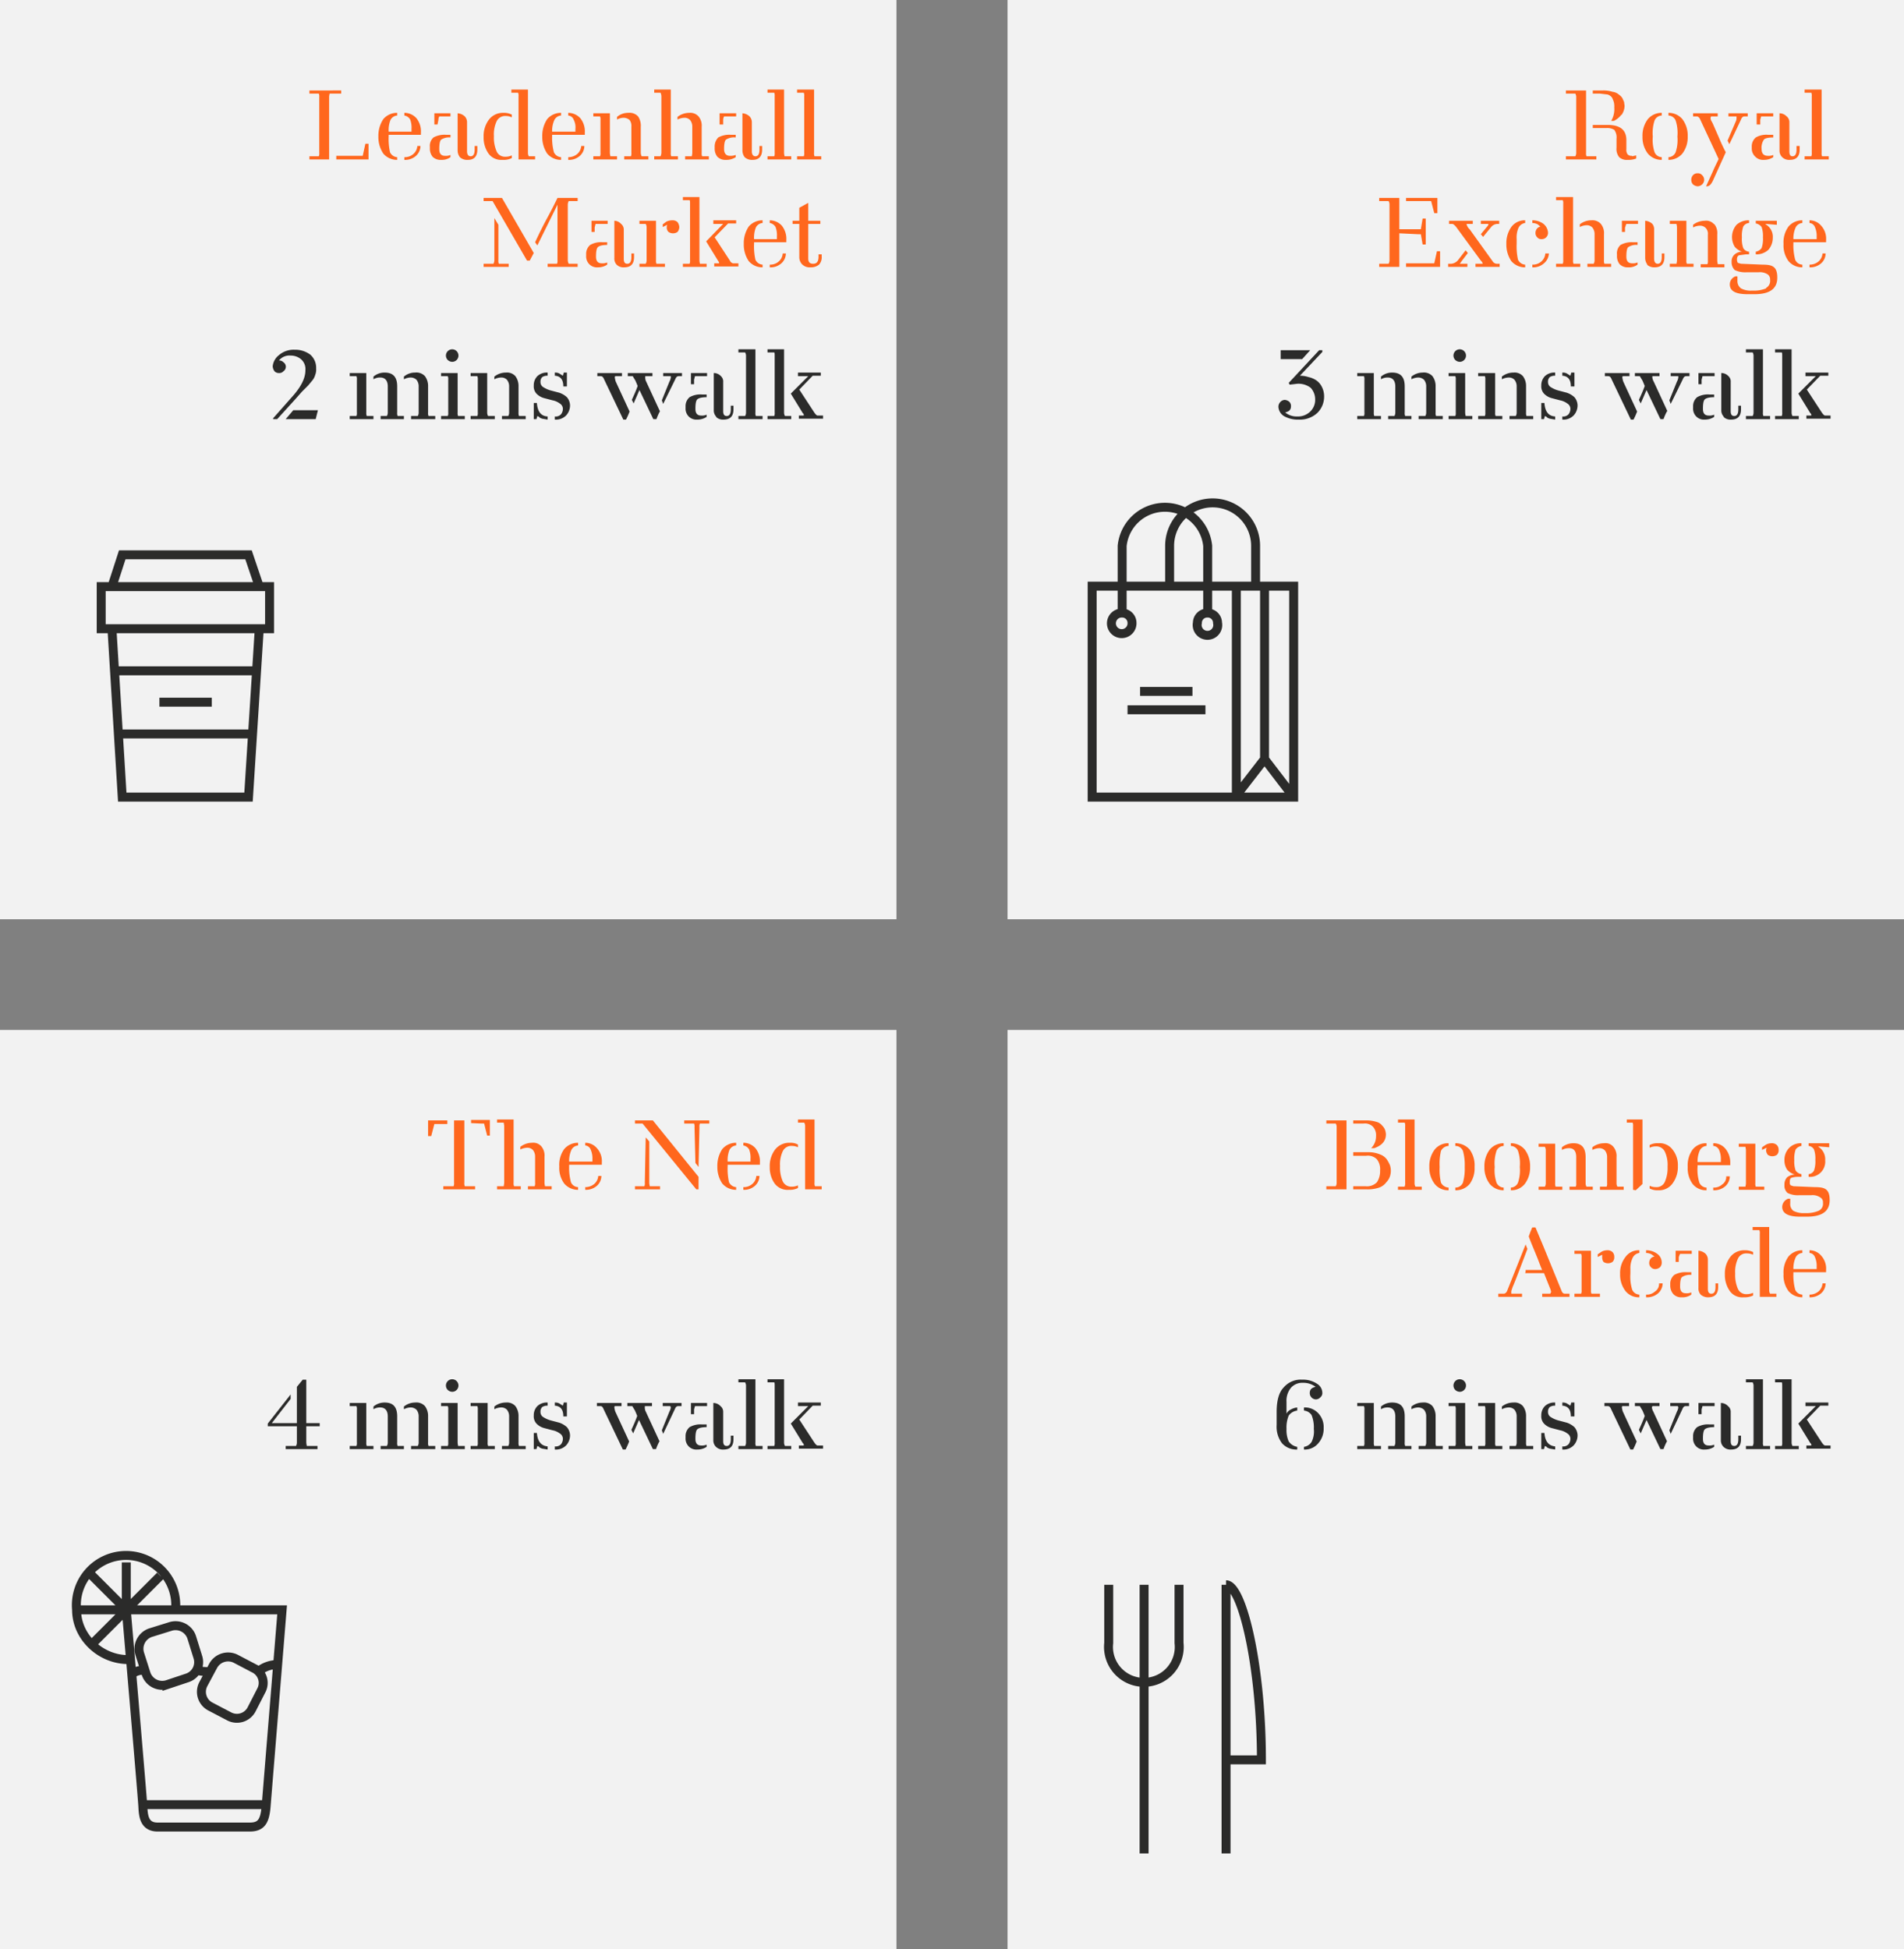
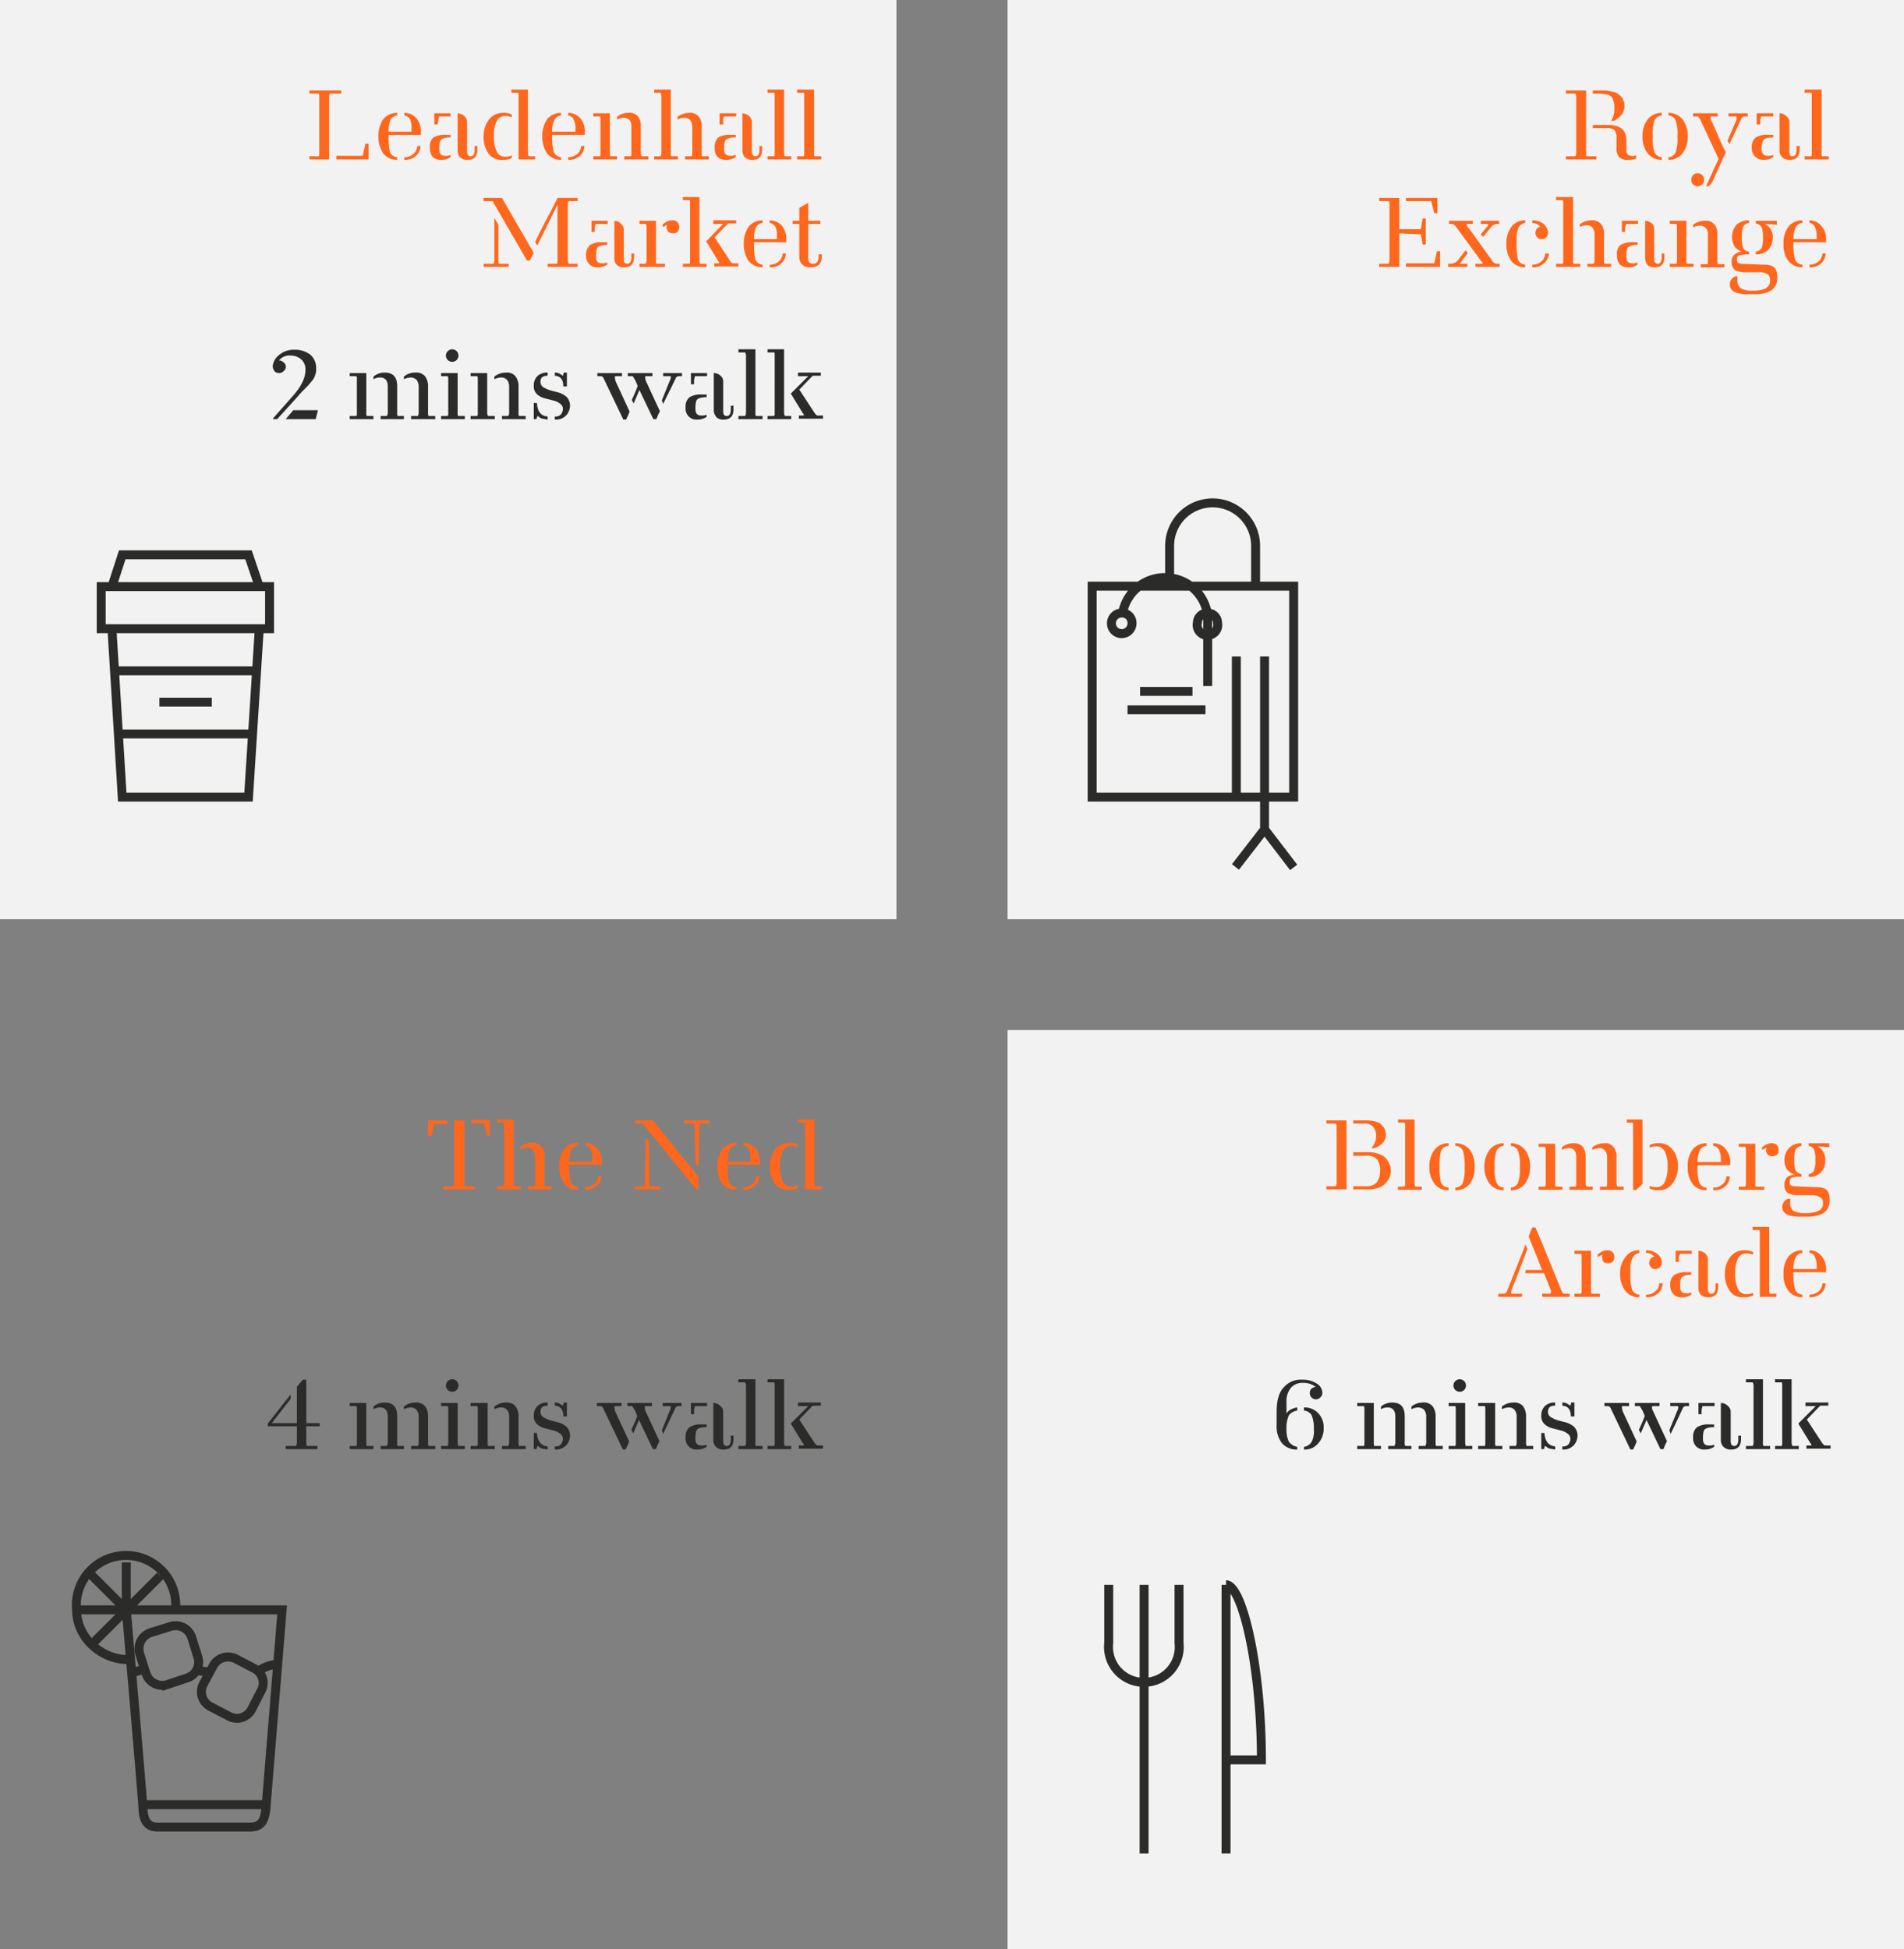
<svg xmlns="http://www.w3.org/2000/svg" viewBox="0 0 425.2 435.3">
  <rect x="0" y="0" width="425.2" height="435.3" fill="#808080" stroke="none" />
  <g id="Layer_2" data-name="Layer 2">
    <g id="Layer_1-2" data-name="Layer 1">
      <rect x="225" width="200.2" height="205.28" style="fill: #f2f2f2" />
-       <path d="M397.9,92.9h-1.5v.7h5.3v-.7h-1.4a1.5,1.5,0,0,1-.2-.8V78h-3.7v.7h1.5c.1.1.1.4.1.8V92.1a1.7,1.7,0,0,1-.1.8m5.3-8.9h2.3l-3.9,3.9,2.7,4.4c.2.1.2.3.2.5h-1.1v.7h5.4v-.7h-1.2c-.2,0-.4-.2-.7-.6l-3.4-5.2,3-3.1h1.8v-.7h-5.1Zm-11.8,8.9h-1.5v.7h5.4v-.7h-1.5a1.7,1.7,0,0,1-.1-.8V78h-3.8v.7h1.5a1.5,1.5,0,0,1,.2.8V92.1a1.5,1.5,0,0,1-.2.8M380.3,84h2.6v-.7h-3.6v2.5h.7v-1l.2-.8m1.6,4.1a4.8,4.8,0,0,0-2.8.6,2.6,2.6,0,0,0-.9,2.1v.3a2.5,2.5,0,0,0,.7,1.9,2.4,2.4,0,0,0,1.9.7,3.7,3.7,0,0,0,2.1-.6v-.5a2.5,2.5,0,0,1-1.2.2c-.9,0-1.3-.5-1.3-1.5s.1-1.8.4-2.1,1-.5,2.1-.5v-.6Zm3.1,5a2.2,2.2,0,0,0,1.7.6c1.5,0,2.2-.8,2.2-2.3v-.8h-.6v.8q0,1.5-.9,1.5c-.6,0-.8-.4-.8-1.1V85.3A1.6,1.6,0,0,0,386,84a2.2,2.2,0,0,0-1.6-.7v8.3a2,2,0,0,0,.6,1.5m-9.2-8.4c.2-.5.4-.7.8-.7h.7v-.7h-4.2V84h1.7v.3a2.3,2.3,0,0,1-.3.9l-1.7,4.2.3.8Zm-10.2,7.2-3.1-6.7a5.1,5.1,0,0,1-.2-.9.4.4,0,0,1,.1-.3h1.5v-.7h-5.5V84h.7c.4,0,.6.2.8.7l4.3,9h.6a17.8,17.8,0,0,0,.8-1.8m6.8,0-3.1-6.7a2.3,2.3,0,0,1-.3-.9V84h1.6v-.7h-5.5V84h1.1l.3.5.3.5.3.7.2.5c-.5,1.4-1,2.4-1.3,3.1l.4.8,1.3-3,3.1,6.5h.7a11.2,11.2,0,0,1,.8-1.8M344.2,90v3.6h.6l.2-.7.4.2c.1.2.4.3.7.4l1.2.2V93q-2.2-.1-2.4-3Zm7.4-3.7V83.2h-.7l-.2.7-.8-.5a2,2,0,0,0-1-.2v.7c1.3.1,1.9.9,1.9,2.4Zm-6.8,1.6a3.7,3.7,0,0,0,1.7,1l1.9.5a3.9,3.9,0,0,1,1.6.7,1.4,1.4,0,0,1,.7,1.3,2.1,2.1,0,0,1-.4,1.1,1.6,1.6,0,0,1-1.4.5v.7a3.2,3.2,0,0,0,2.5-.9,3.3,3.3,0,0,0,.9-2.3,2.9,2.9,0,0,0-.7-1.8,4.8,4.8,0,0,0-1.7-1l-1.9-.5a5.9,5.9,0,0,1-1.6-.7,1.3,1.3,0,0,1-.7-1.2,1.4,1.4,0,0,1,.4-1.1,2.1,2.1,0,0,1,1.2-.3v-.7a3.1,3.1,0,0,0-2.3.8,2.9,2.9,0,0,0-.8,2.1,2.4,2.4,0,0,0,.6,1.8M340.1,84a2.5,2.5,0,0,0-2.1-.8,4.1,4.1,0,0,0-2.6.9v.6a3.4,3.4,0,0,1,1.6-.4,1.7,1.7,0,0,1,1.2.5,2.3,2.3,0,0,1,.5,1.5v5.8a1.5,1.5,0,0,1-.2.8h-1.4v.7h5.3v-.7h-1.5a1.9,1.9,0,0,1-.1-.8V86.3a3.7,3.7,0,0,0-.7-2.3m-8.5,8.9h-1.5v.7h5.4v-.7H334a1.7,1.7,0,0,1-.1-.8V83.3h-3.8V84h1.5a1.7,1.7,0,0,1,.1.8v7.3a1.7,1.7,0,0,1-.1.8m-5.5-12.1a1.4,1.4,0,1,0-1.1-.4,1.5,1.5,0,0,0,1.1.4M325,92.9h-1.5v.7h5.3v-.7h-1.5c0-.2-.1-.4-.1-.8V83.3h-3.7V84H325a1.7,1.7,0,0,1,.1.8v7.3a1.7,1.7,0,0,1-.1.8M319.9,84a2.6,2.6,0,0,0-2.2-.8,4,4,0,0,0-2.5.9v.6a3.4,3.4,0,0,1,1.5-.4,1.9,1.9,0,0,1,1.3.5,2.3,2.3,0,0,1,.5,1.5v5.8a1.5,1.5,0,0,1-.2.8h-1.5v.7h5.4v-.7h-1.5a1.7,1.7,0,0,1-.1-.8V86.3a3.7,3.7,0,0,0-.7-2.3m-9-.8a3.8,3.8,0,0,0-2.5.9v.6a2.8,2.8,0,0,1,1.5-.4c1.1,0,1.7.7,1.7,2v5.8a1.5,1.5,0,0,1-.2.8H310v.7h5.2v-.7h-1.4a1.7,1.7,0,0,1-.1-.8V86.3c0-2.1-.9-3.1-2.8-3.1m-6.3,9.7h-1.5v.7h5.3v-.7h-1.5a1.9,1.9,0,0,1-.1-.8V83.3h-3.7V84h1.5a1.7,1.7,0,0,1,.1.8v7.3a1.7,1.7,0,0,1-.1.8M287,92.1c.9-.2,1.3-.6,1.3-1.4a1.3,1.3,0,0,0-.4-1,1.8,1.8,0,0,0-1-.4,1.4,1.4,0,0,0-1,.5,1.5,1.5,0,0,0-.4,1.1,2.6,2.6,0,0,0,1.2,2,6.2,6.2,0,0,0,3.3.8,5.7,5.7,0,0,0,4.2-1.5,5.1,5.1,0,0,0,1.5-3.7,4.6,4.6,0,0,0-.5-2.1,3.8,3.8,0,0,0-1.3-1.5,5.1,5.1,0,0,0-1.7-.7,6.3,6.3,0,0,0-1.9-.3l5-5.3v-.4h-.7l-6.8,7.3.2.4,1.7-.2a4.5,4.5,0,0,1,3,.9,3.8,3.8,0,0,1,1,2.6,3.6,3.6,0,0,1-1.2,2.8,3.9,3.9,0,0,1-2.8,1,4,4,0,0,1-2.7-.9m5.6-13.9H286v2h4.8Z" style="fill: #2b2b2a" />
      <path d="M406.1,58.4a3.1,3.1,0,0,1-2,.7v.6a3.7,3.7,0,0,0,2.6-.9,3,3,0,0,0,1-2.2H407a2.6,2.6,0,0,1-.9,1.8m-5.6-5a6,6,0,0,1,.5-2.6,1.8,1.8,0,0,1,1.5-1v-.6a4,4,0,0,0-3.1,1.4,6,6,0,0,0-1.1,3.9,5.9,5.9,0,0,0,1.1,3.8,4,4,0,0,0,3.1,1.4v-.6a1.8,1.8,0,0,1-1.6-1.1,12.5,12.5,0,0,1-.4-3.6v-.3h7.3v-.5a4.3,4.3,0,0,0-1.1-3.2,3.4,3.4,0,0,0-2.6-1.2v.6a1.4,1.4,0,0,1,1.2.9,4.8,4.8,0,0,1,.4,2.1v.6Zm-6.1,11a7.1,7.1,0,0,1-3,.5h-.2a4.5,4.5,0,0,1-2.4-.5,2,2,0,0,1-.8-1.7v-1h-.4a1.9,1.9,0,0,0-1.3,1.8c0,1.5,1.3,2.2,4,2.2h1.5c3.4,0,5.1-1.2,5.1-3.7s-1.1-2.9-3.3-2.9l-4.8-.2-.7-.2a1.4,1.4,0,0,1-.2-.6v-.2c0-.5.2-.8.5-.9l1.5-.2h.7v-.6a1.6,1.6,0,0,1-1.3-.8A6,6,0,0,1,389,53a6.2,6.2,0,0,1,.3-2.4,1.6,1.6,0,0,1,1.3-.8v-.6a4,4,0,0,0-2.8,1,4.2,4.2,0,0,0-.4,4.9,3.6,3.6,0,0,0,1.6,1.1,2.6,2.6,0,0,0-1.6.6,2,2,0,0,0-.7,1.6v.2a2.4,2.4,0,0,0,.7,1.7,5.4,5.4,0,0,0,2.6.5h2.7a3.2,3.2,0,0,1,2.1.5,1.4,1.4,0,0,1,.5,1.2,1.8,1.8,0,0,1-.9,1.8M394.3,50l2.5.2v-.9h-4.7v.6a2,2,0,0,1,1.3.8,6,6,0,0,1,.3,2.3,6.2,6.2,0,0,1-.3,2.4,2,2,0,0,1-1.3.8v.6a3.9,3.9,0,0,0,2.8-1,4.1,4.1,0,0,0,1-2.7,3.2,3.2,0,0,0-1.6-3m-11.5,0a2.3,2.3,0,0,0-2.1-.8,4.3,4.3,0,0,0-2.6.9v.6a3.4,3.4,0,0,1,1.6-.4,1.7,1.7,0,0,1,1.2.5,1.8,1.8,0,0,1,.5,1.5v5.8a1.7,1.7,0,0,1-.1.8h-1.5v.7h5.3v-.7h-1.5c0-.2-.1-.5-.1-.8V52.3a3.2,3.2,0,0,0-.7-2.3m-8.4,8.9h-1.5v.7h5.3v-.7h-1.5a1.7,1.7,0,0,1-.1-.8V49.3h-3.7V50h1.5c0,.2.1.4.1.8v7.3c0,.4-.1.6-.1.8M363.3,50h2.5v-.7h-3.6v2.5h.7v-1c.1-.1.1-.4.3-.8m1.5,4.1a5.1,5.1,0,0,0-2.8.6,2.5,2.5,0,0,0-.8,2.1v.3a2.9,2.9,0,0,0,.6,1.9,2.5,2.5,0,0,0,1.9.7,3.3,3.3,0,0,0,2.1-.6v-.5a2.5,2.5,0,0,1-1.2.2c-.9,0-1.3-.5-1.3-1.5s.1-1.8.4-2.1a3.2,3.2,0,0,1,2.1-.5v-.6Zm3.1,5a2.4,2.4,0,0,0,1.7.6c1.5,0,2.2-.8,2.2-2.3v-.8h-.6v.8q0,1.5-.9,1.5c-.5,0-.8-.4-.8-1.1V51.3A1.9,1.9,0,0,0,369,50a2.6,2.6,0,0,0-1.6-.7v8.3a2.5,2.5,0,0,0,.5,1.5M357.5,50a2.5,2.5,0,0,0-2.1-.8,4.1,4.1,0,0,0-2.6.9v.6a3.4,3.4,0,0,1,1.6-.4,1.7,1.7,0,0,1,1.2.5,2.3,2.3,0,0,1,.5,1.5v5.8a1.5,1.5,0,0,1-.2.8h-1.4v.7h5.3v-.7h-1.5a1.7,1.7,0,0,1-.1-.8V52.3a3.2,3.2,0,0,0-.7-2.3M349,58.9h-1.5v.7h5.4v-.7h-1.5a1.7,1.7,0,0,1-.1-.8V44h-3.8v.7H349a1.9,1.9,0,0,1,.1.8V58.1a1.9,1.9,0,0,1-.1.8m-4.8-.5a2.9,2.9,0,0,1-2,.7v.6a3.6,3.6,0,0,0,2.6-.9,3.1,3.1,0,0,0,1.1-2.2h-.8a2.6,2.6,0,0,1-.9,1.8m-.9-5.4a1.1,1.1,0,0,0,.9.4,1.4,1.4,0,0,0,1.5-1.5,2.8,2.8,0,0,0-1-1.9,4.1,4.1,0,0,0-2.5-.8v.6a2.7,2.7,0,0,1,1.2.3l.6.5a1.4,1.4,0,0,0-.8.5,1.6,1.6,0,0,0-.3.9,1.3,1.3,0,0,0,.4,1m-4.2-2.1a1.9,1.9,0,0,1,1.5-1.1v-.6a3.7,3.7,0,0,0-3.1,1.5,6.3,6.3,0,0,0-1.1,3.8,6.6,6.6,0,0,0,1.1,3.8,4,4,0,0,0,3.1,1.4v-.6A1.9,1.9,0,0,1,339,58a13.7,13.7,0,0,1-.3-3.6v-1a5.4,5.4,0,0,1,.4-2.5m-13.5,7.2a2.2,2.2,0,0,1-1.5.8h-.7v.7h4.3v-.7H326l.5-.7,1.3-1.7-.5-.6Zm7.4-7.4a1.9,1.9,0,0,1,1.4-.7h.4v-.7h-4.1V50h1.7a.9.9,0,0,1-.3.6l-1.4,1.7.5.6Zm-5.5-.7h1.4v-.7h-5.3V50h.7c.2,0,.5.2.9.7l5.5,7.5c.3.3.4.5.4.7h-1.6v.7h5.4v-.7h-.7a1.2,1.2,0,0,1-.9-.6l-5.1-7.1a2.2,2.2,0,0,1-.7-1.2M314,59.6h7.6V56.1h-.7l-.6,2.7H314Zm4.9-14.7h.7l.7,2.7h.7V44.2h-7v.7Zm-6.4-.7H308v.7h2.1a1.5,1.5,0,0,1,.2.8V58.1a1.5,1.5,0,0,1-.2.8H308v.7h4.5V52.1l4.1.2h.7l.4,2.3h.7V48.8h-.7l-.4,2.4h-4.8Z" style="fill: #ff671d" />
      <path d="M404.5,34.9H403v.7h5.4v-.7h-1.5a1.7,1.7,0,0,1-.1-.8V20H403v.7h1.5a1.7,1.7,0,0,1,.1.8V34.1a1.7,1.7,0,0,1-.1.8M393.4,26H396v-.7h-3.7v2.5h.8v-1c0-.1.1-.4.2-.8m1.5,4.1a4.7,4.7,0,0,0-2.7.6,2.6,2.6,0,0,0-.9,2.1v.3A2.5,2.5,0,0,0,392,35a2.4,2.4,0,0,0,1.9.7,3.7,3.7,0,0,0,2.1-.6v-.5a2.5,2.5,0,0,1-1.2.2c-.9,0-1.4-.5-1.4-1.5a3.2,3.2,0,0,1,.5-2.1c.2-.3.9-.5,2.1-.5v-.6Zm3.2,5a2.2,2.2,0,0,0,1.7.6c1.5,0,2.2-.8,2.2-2.3v-.8h-.7v.8q0,1.5-.9,1.5c-.5,0-.7-.4-.7-1.1V27.3a1.6,1.6,0,0,0-.6-1.3,2.2,2.2,0,0,0-1.6-.7v8.3a2,2,0,0,0,.6,1.5m-18.9,6.5a1.5,1.5,0,0,0,1-.4,1.4,1.4,0,0,0,0-2.1,1.2,1.2,0,0,0-1-.4,1.3,1.3,0,0,0-1,.4,1.5,1.5,0,0,0-.4,1.1,1.4,1.4,0,0,0,.4,1,1.8,1.8,0,0,0,1,.4m3.4-3.3-1.5,3.3h.2c.5,0,.9-.4,1.3-1.2l2.9-6.4a35.1,35.1,0,0,1-1.5-3.2l-1.4-3.2-.2-.4a1.6,1.6,0,0,1-.3-.8c0-.2.1-.3.1-.4h1.5v-.7h-5.5V26h.8c.3,0,.6.2.8.7l4.1,8.8c-.2.5-.7,1.4-1.3,2.8m6.3-11.6c.2-.5.4-.7.8-.7h.7v-.7h-4.3V26h1.8v.3a1.8,1.8,0,0,1-.2.9l-1.8,4.2.4.8Zm-16.2-1.5v.6a1.8,1.8,0,0,1,1.6,1.1,9,9,0,0,1,.4,3.6,8.7,8.7,0,0,1-.4,3.5,1.8,1.8,0,0,1-1.6,1.1v.6a4,4,0,0,0,3.1-1.4,6,6,0,0,0,1.2-3.8,6.1,6.1,0,0,0-1.2-3.9,4,4,0,0,0-3.1-1.4M368,34.3a4,4,0,0,0,3.1,1.4v-.6a1.8,1.8,0,0,1-1.6-1.1,8.7,8.7,0,0,1-.4-3.5,9,9,0,0,1,.4-3.6,1.8,1.8,0,0,1,1.6-1.1v-.6a4,4,0,0,0-3.1,1.4,6.1,6.1,0,0,0-1.2,3.9,6,6,0,0,0,1.2,3.8m-5.9-8.6a3.7,3.7,0,0,0,.7-2c0-.3-.1-.6-.1-.9l-.4-.9a3,3,0,0,0-.8-.8,2.6,2.6,0,0,0-1.4-.6,6.6,6.6,0,0,0-2.1-.3h-2.3v.7h1.6l1.7.2a2,2,0,0,1,1,.7,6.9,6.9,0,0,1,.4,1,4.1,4.1,0,0,1,.1,1.2,5.1,5.1,0,0,1-.7,3h.6a4.7,4.7,0,0,0,1.7-1.4m2.4,9.2a1.3,1.3,0,0,1-1-.3,1.7,1.7,0,0,1-.3-1.2v-2c0-2.3-1.4-3.4-4.2-3.4h-3.3v.7h3a3,3,0,0,1,1.8.4A2.9,2.9,0,0,1,361,31v2a2.9,2.9,0,0,0,.6,2.1,2.5,2.5,0,0,0,1.9.6,4.7,4.7,0,0,0,1.9-.3v-.7l-.9.2m-8,0h-2.2a1.7,1.7,0,0,1-.1-.8V20.2h-4.5v.7h2.1a1.5,1.5,0,0,1,.2.8V34.1a1.5,1.5,0,0,1-.2.8h-2.1v.7h6.8Z" style="fill: #ff671d" />
-       <path d="M251.8,158.5h17.4m-14.6-4.1h11.7m5.6-15.3a2.3,2.3,0,1,1-4.5,0,2.2,2.2,0,0,1,2.2-2.2A2.2,2.2,0,0,1,271.9,139.1Zm-19.1,0a2.3,2.3,0,1,1-2.2-2.2A2.2,2.2,0,0,1,252.8,139.1Zm8.4-7.9v-9.3a9.6,9.6,0,0,1,19.2,0v9.2m-29.8,6.5V121.9a9.6,9.6,0,0,1,19.1,0v15.6m6.2,40.4,6.5-8.4,6.5,8.5m-6.5-47.1v38.9m-6.3-38.9V178m12.8,0h-45V130.9h45Z" style="fill: none;stroke: #2b2b2a;stroke-miterlimit: 10;stroke-width: 2px" />
+       <path d="M251.8,158.5h17.4m-14.6-4.1h11.7m5.6-15.3a2.3,2.3,0,1,1-4.5,0,2.2,2.2,0,0,1,2.2-2.2A2.2,2.2,0,0,1,271.9,139.1Zm-19.1,0a2.3,2.3,0,1,1-2.2-2.2A2.2,2.2,0,0,1,252.8,139.1Zm8.4-7.9v-9.3a9.6,9.6,0,0,1,19.2,0v9.2m-29.8,6.5a9.6,9.6,0,0,1,19.1,0v15.6m6.2,40.4,6.5-8.4,6.5,8.5m-6.5-47.1v38.9m-6.3-38.9V178m12.8,0h-45V130.9h45Z" style="fill: none;stroke: #2b2b2a;stroke-miterlimit: 10;stroke-width: 2px" />
      <rect width="425.2" height="435.28" style="fill: none" />
      <rect width="200.2" height="205.28" style="fill: #f2f2f2" />
      <path d="M172.9,92.9h-1.5v.7h5.3v-.7h-1.4a1.5,1.5,0,0,1-.2-.8V78h-3.7v.7h1.5c.1.1.1.4.1.8V92.1a1.7,1.7,0,0,1-.1.8m5.3-8.9h2.3l-3.9,3.9,2.7,4.4c.2.1.2.3.2.5h-1.1v.7h5.4v-.7h-1.2c-.2,0-.4-.2-.7-.6l-3.4-5.2,3-3.1h1.8v-.7h-5.1Zm-11.8,8.9h-1.5v.7h5.4v-.7h-1.5a1.7,1.7,0,0,1-.1-.8V78h-3.8v.7h1.5a1.5,1.5,0,0,1,.2.8V92.1a1.5,1.5,0,0,1-.2.8M155.3,84h2.6v-.7h-3.6v2.5h.7v-1l.2-.8m1.6,4.1a4.8,4.8,0,0,0-2.8.6,2.6,2.6,0,0,0-.9,2.1v.3a2.5,2.5,0,0,0,.7,1.9,2.4,2.4,0,0,0,1.9.7,3.7,3.7,0,0,0,2.1-.6v-.5a2.5,2.5,0,0,1-1.2.2c-.9,0-1.3-.5-1.3-1.5s.1-1.8.4-2.1,1-.5,2.1-.5v-.6Zm3.1,5a2.2,2.2,0,0,0,1.7.6c1.5,0,2.2-.8,2.2-2.3v-.8h-.6v.8q0,1.5-.9,1.5c-.6,0-.8-.4-.8-1.1V85.3A1.6,1.6,0,0,0,161,84a2.2,2.2,0,0,0-1.6-.7v8.3a2,2,0,0,0,.6,1.5m-9.2-8.4c.2-.5.4-.7.8-.7h.7v-.7h-4.2V84h1.7v.3a2.3,2.3,0,0,1-.3.9l-1.7,4.2.3.8Zm-10.2,7.2-3.1-6.7a5.1,5.1,0,0,1-.2-.9.4.4,0,0,1,.1-.3h1.5v-.7h-5.5V84h.7c.4,0,.6.2.8.7l4.3,9h.6a17.8,17.8,0,0,0,.8-1.8m6.8,0-3.1-6.7a1.8,1.8,0,0,1-.2-.9V84h1.6v-.7h-5.5V84h1.1l.3.5.3.5.3.7.2.5c-.5,1.4-1,2.4-1.3,3.1l.4.8,1.3-3,3.1,6.5h.7a11.2,11.2,0,0,1,.8-1.8M119.2,90v3.6h.6l.2-.7.4.2c.1.2.4.3.7.4l1.2.2V93q-2.2-.1-2.4-3Zm7.4-3.7V83.2h-.7l-.2.7-.8-.5a2,2,0,0,0-1-.2v.7c1.3.1,1.9.9,1.9,2.4Zm-6.8,1.6a3.7,3.7,0,0,0,1.7,1l1.9.5a3.9,3.9,0,0,1,1.6.7,1.4,1.4,0,0,1,.7,1.3,2.1,2.1,0,0,1-.4,1.1,1.6,1.6,0,0,1-1.4.5v.7a3.2,3.2,0,0,0,2.5-.9,3.3,3.3,0,0,0,.9-2.3,2.9,2.9,0,0,0-.7-1.8,4.8,4.8,0,0,0-1.7-1l-1.9-.5a5.9,5.9,0,0,1-1.6-.7,1.3,1.3,0,0,1-.7-1.2,1.4,1.4,0,0,1,.4-1.1,2.1,2.1,0,0,1,1.2-.3v-.7a3.1,3.1,0,0,0-2.3.8,2.9,2.9,0,0,0-.8,2.1,2.4,2.4,0,0,0,.6,1.8M115.1,84a2.5,2.5,0,0,0-2.1-.8,4.1,4.1,0,0,0-2.6.9v.6a3.4,3.4,0,0,1,1.6-.4,1.7,1.7,0,0,1,1.2.5,2.3,2.3,0,0,1,.5,1.5v5.8a1.5,1.5,0,0,1-.2.8h-1.4v.7h5.3v-.7h-1.5a1.9,1.9,0,0,1-.1-.8V86.3a3.7,3.7,0,0,0-.7-2.3m-8.5,8.9h-1.5v.7h5.4v-.7H109a1.5,1.5,0,0,1-.2-.8V83.3h-3.7V84h1.5a1.7,1.7,0,0,1,.1.8v7.3a1.7,1.7,0,0,1-.1.8m-5.5-12.1a1.4,1.4,0,1,0-1.1-.4,1.5,1.5,0,0,0,1.1.4M100,92.9H98.5v.7h5.3v-.7h-1.5a1.7,1.7,0,0,1-.1-.8V83.3H98.5V84H100a1.7,1.7,0,0,1,.1.8v7.3a1.7,1.7,0,0,1-.1.8M94.9,84a2.6,2.6,0,0,0-2.2-.8,3.8,3.8,0,0,0-2.5.9v.6a3.4,3.4,0,0,1,1.5-.4,1.9,1.9,0,0,1,1.3.5,2.3,2.3,0,0,1,.5,1.5v5.8a1.5,1.5,0,0,1-.2.8H91.8v.7h5.4v-.7H95.7a1.7,1.7,0,0,1-.1-.8V86.3a3.7,3.7,0,0,0-.7-2.3m-9-.8a3.8,3.8,0,0,0-2.5.9v.6a2.8,2.8,0,0,1,1.5-.4c1.1,0,1.7.7,1.7,2v5.8a1.5,1.5,0,0,1-.2.8H85v.7h5.2v-.7H88.8a1.7,1.7,0,0,1-.1-.8V86.3c0-2.1-.9-3.1-2.8-3.1m-6.3,9.7H78.1v.7h5.3v-.7H81.9a1.9,1.9,0,0,1-.1-.8V83.3H78.1V84h1.5a1.7,1.7,0,0,1,.1.8v7.3a1.7,1.7,0,0,1-.1.8m-15.8.7h6.7l.5-2H65.5Zm1.8-5.4L61,93.4v.2h.9l4-4.4,1.5-1.7,1.4-1.4,1-1.2a3.4,3.4,0,0,0,.6-1.2,3.2,3.2,0,0,0,.2-1.4,3.9,3.9,0,0,0-1.3-3.1,5.6,5.6,0,0,0-3.5-1.1,5,5,0,0,0-3.5,1.2,3.6,3.6,0,0,0-1.4,2.5,2.1,2.1,0,0,0,.4,1.1,1.3,1.3,0,0,0,1,.4,1.2,1.2,0,0,0,1-.4,1.2,1.2,0,0,0,0-2,1.3,1.3,0,0,0-1-.4,3,3,0,0,1,2.6-1.1,3.6,3.6,0,0,1,2.3.8,2.9,2.9,0,0,1,1,2.5c0,1.7-.9,3.5-2.6,5.5" style="fill: #2b2b2a" />
      <path d="M177,49.3V50h1.5v7.4a2.3,2.3,0,0,0,.6,1.6,2.4,2.4,0,0,0,1.9.7,2.9,2.9,0,0,0,1.9-.6,2.4,2.4,0,0,0,.6-1.8v-.5h-.7v.5c0,1.1-.4,1.6-1.2,1.6s-1.1-.4-1.1-1.2V50h2.7v-.7h-2.7v-4l-2,1.1v2.9Zm-3.1,9.1a2.9,2.9,0,0,1-2,.7v.6a3.6,3.6,0,0,0,2.6-.9,3,3,0,0,0,1-2.2h-.7a2.6,2.6,0,0,1-.9,1.8m-5.5-5a6.2,6.2,0,0,1,.4-2.6,1.8,1.8,0,0,1,1.5-1v-.6a4,4,0,0,0-3.1,1.4,6.7,6.7,0,0,0-1.1,3.9,6.6,6.6,0,0,0,1.1,3.8,4,4,0,0,0,3.1,1.4v-.6a1.9,1.9,0,0,1-1.6-1.1,13.7,13.7,0,0,1-.3-3.6v-.3h7.2v-.5a4.7,4.7,0,0,0-1-3.2,3.7,3.7,0,0,0-2.7-1.2v.6a1.8,1.8,0,0,1,1.3.9,5.1,5.1,0,0,1,.3,2.1v.6ZM154,58.9h-1.5v.7h5.3v-.7h-1.5c0-.2-.1-.4-.1-.8V44h-3.7v.7H154c.1.1.1.4.1.8V58.1a1.7,1.7,0,0,1-.1.8m5.3-8.9h2.2l-3.8,3.9,2.7,4.4a.8.8,0,0,1,.2.5h-1.1v.7h5.4v-.7h-1.2a1,1,0,0,1-.7-.6l-3.4-5.2,3-3.1h1.8v-.7h-5.1Zm-10,1.8a1.8,1.8,0,0,0,2,0,1.8,1.8,0,0,0,.4-1.1,2.1,2.1,0,0,0-.4-1.1,1.6,1.6,0,0,0-1.2-.4,3.1,3.1,0,0,0-1.3.3l-.8.6v.6l1-.5a1.3,1.3,0,0,0-.1.6,1.3,1.3,0,0,0,.4,1m-5.1,7.1h-1.4v.7h5.7v-.7h-1.9a1.7,1.7,0,0,1-.1-.8V49.3h-3.7V50h1.4a1.5,1.5,0,0,1,.2.8v7.3a1.5,1.5,0,0,1-.2.8M133.1,50h2.6v-.7h-3.6v2.5h.7v-1l.2-.8m1.6,4.1a4.8,4.8,0,0,0-2.8.6,2.6,2.6,0,0,0-.9,2.1v.3a2.5,2.5,0,0,0,.7,1.9,2.4,2.4,0,0,0,1.9.7,3.7,3.7,0,0,0,2.1-.6v-.5a2.5,2.5,0,0,1-1.2.2c-.9,0-1.3-.5-1.3-1.5s.1-1.8.4-2.1,1-.5,2.1-.5v-.6Zm3.1,5a2.2,2.2,0,0,0,1.7.6c1.5,0,2.2-.8,2.2-2.3v-.8h-.6v.8q0,1.5-.9,1.5c-.6,0-.8-.4-.8-1.1V51.3a1.6,1.6,0,0,0-.6-1.3,2.1,2.1,0,0,0-1.5-.7v8.3a2,2,0,0,0,.5,1.5m-29.7.5h5.6v-.7h-2.2a1.7,1.7,0,0,1-.1-.8V50.2l-.9-1.5v9.4a1.9,1.9,0,0,1-.2.8h-2.2Zm11.2-3.1-7.1-12.3h-4.1v.7h2l7.7,13.3h.6Zm5.3-10.8V58.1a1.7,1.7,0,0,1-.1.8h-2.1v.7H129v-.7h-2a1.9,1.9,0,0,1-.2-.8V45.7a1.9,1.9,0,0,1,.2-.8h2v-.7h-4.5c-.2.4-.9,1.9-2.2,4.3s-2.2,4.3-2.8,5.6l.5.7Z" style="fill: #ff671d" />
      <path d="M179.5,34.9H178v.7h5.4v-.7h-1.5a1.7,1.7,0,0,1-.1-.8V20H178v.7h1.5a1.7,1.7,0,0,1,.1.8V34.1a1.7,1.7,0,0,1-.1.8m-6.6,0h-1.5v.7h5.3v-.7h-1.5c0-.2-.1-.4-.1-.8V20h-3.7v.7h1.5a1.7,1.7,0,0,1,.1.8V34.1a1.7,1.7,0,0,1-.1.8M161.8,26h2.6v-.7h-3.7v2.5h.8v-1a1.7,1.7,0,0,1,.2-.8m1.5,4.1a5.1,5.1,0,0,0-2.8.6,2.9,2.9,0,0,0-.8,2.1v.3a2.9,2.9,0,0,0,.6,1.9,2.5,2.5,0,0,0,1.9.7,3.8,3.8,0,0,0,2.2-.6v-.5a3.2,3.2,0,0,1-1.3.2c-.8,0-1.3-.5-1.3-1.5s.1-1.8.4-2.1a3.3,3.3,0,0,1,2.2-.5v-.6Zm3.1,5a2.4,2.4,0,0,0,1.8.6c1.4,0,2.1-.8,2.1-2.3v-.8h-.6v.8q0,1.5-.9,1.5c-.5,0-.8-.4-.8-1.1V27.3a1.9,1.9,0,0,0-.5-1.3,2.6,2.6,0,0,0-1.6-.7v8.3a2.5,2.5,0,0,0,.5,1.5M156,26a2.5,2.5,0,0,0-2.1-.8,4.3,4.3,0,0,0-2.6.9v.6a3.7,3.7,0,0,1,1.6-.4,1.7,1.7,0,0,1,1.2.5,2.3,2.3,0,0,1,.5,1.5v5.8c0,.4-.1.6-.1.8H153v.7h5.3v-.7h-1.5a1.7,1.7,0,0,1-.1-.8V28.3A3.2,3.2,0,0,0,156,26m-8.5,8.9h-1.4v.7h5.3v-.7h-1.5a1.7,1.7,0,0,1-.1-.8V20h-3.7v.7h1.4a1.9,1.9,0,0,1,.2.8V34.1a1.9,1.9,0,0,1-.2.8m-5-8.9a2.6,2.6,0,0,0-2.2-.8,3.8,3.8,0,0,0-2.5.9v.6a3.1,3.1,0,0,1,1.5-.4,2.1,2.1,0,0,1,1.3.5,2.2,2.2,0,0,1,.4,1.5v5.8a1.7,1.7,0,0,1-.1.8h-1.5v.7h5.4v-.7h-1.5a1.9,1.9,0,0,1-.2-.8V28.3a3.7,3.7,0,0,0-.6-2.3M134,34.9h-1.5v.7h5.3v-.7h-1.5c0-.2-.1-.4-.1-.8V25.3h-3.7V26H134a1.7,1.7,0,0,1,.1.8v7.3a1.7,1.7,0,0,1-.1.8m-5.1-.5a3.1,3.1,0,0,1-2,.7v.6a3.6,3.6,0,0,0,2.6-.9,3,3,0,0,0,1-2.2h-.7a2.6,2.6,0,0,1-.9,1.8m-5.6-5a6,6,0,0,1,.5-2.6,1.8,1.8,0,0,1,1.5-1v-.6a4,4,0,0,0-3.1,1.4,6.7,6.7,0,0,0-1.1,3.9,6.6,6.6,0,0,0,1.1,3.8,4,4,0,0,0,3.1,1.4v-.6a1.9,1.9,0,0,1-1.6-1.1,12.5,12.5,0,0,1-.4-3.6v-.3h7.3v-.5a4.7,4.7,0,0,0-1-3.2,3.7,3.7,0,0,0-2.7-1.2v.6a1.4,1.4,0,0,1,1.2.9,3.7,3.7,0,0,1,.4,2.1v.6Zm-14.2,4.9a3.5,3.5,0,0,0,3.1,1.4,4.1,4.1,0,0,0,2.1-.4v-.6a3.3,3.3,0,0,1-1.5.3,2,2,0,0,1-1.9-1.2,7.7,7.7,0,0,1-.6-3.4,6.9,6.9,0,0,1,.6-3.3,2.1,2.1,0,0,1,2-1.2,3.2,3.2,0,0,1,1.4.3v-.6a3.8,3.8,0,0,0-1.9-.4,3.9,3.9,0,0,0-3.2,1.5,6.1,6.1,0,0,0-1.2,3.9,6.2,6.2,0,0,0,1.1,3.7m10.4,1.3v-.7h-1.4a1.5,1.5,0,0,1-.2-.8V20h-3.7v.7h1.5a1.7,1.7,0,0,1,.1.8V35.6ZM98.1,26h2.5v-.7H97v2.5h.7l.2-1a1.7,1.7,0,0,1,.2-.8m1.5,4.1a5.1,5.1,0,0,0-2.8.6,2.5,2.5,0,0,0-.8,2.1v.3a2.9,2.9,0,0,0,.6,1.9,2.5,2.5,0,0,0,1.9.7,3.3,3.3,0,0,0,2.1-.6v-.5a2.5,2.5,0,0,1-1.2.2c-.9,0-1.3-.5-1.3-1.5s.1-1.8.4-2.1a3.2,3.2,0,0,1,2.1-.5v-.6Zm3.1,5a2.4,2.4,0,0,0,1.8.6c1.4,0,2.1-.8,2.1-2.3v-.8H106v.8q0,1.5-.9,1.5c-.5,0-.8-.4-.8-1.1V27.3a1.9,1.9,0,0,0-.5-1.3,2.6,2.6,0,0,0-1.6-.7v8.3a2.5,2.5,0,0,0,.5,1.5m-10.4-.7a2.9,2.9,0,0,1-2,.7v.6a3.6,3.6,0,0,0,2.6-.9,3,3,0,0,0,1-2.2h-.7a2.6,2.6,0,0,1-.9,1.8m-5.5-5a6.2,6.2,0,0,1,.4-2.6,1.8,1.8,0,0,1,1.5-1v-.6a4,4,0,0,0-3.1,1.4,6.7,6.7,0,0,0-1.1,3.9,6.6,6.6,0,0,0,1.1,3.8,4,4,0,0,0,3.1,1.4v-.6A1.9,1.9,0,0,1,87.1,34a13.7,13.7,0,0,1-.3-3.6v-.3H94v-.5a4.7,4.7,0,0,0-1-3.2,3.6,3.6,0,0,0-2.7-1.2v.6a1.8,1.8,0,0,1,1.3.9,5.1,5.1,0,0,1,.3,2.1v.6ZM75.1,35.6h7.2V32.1h-.7L81,34.8H75.1ZM73.6,20.9h2.6v-.7H69.1v.7h2.1a1.7,1.7,0,0,1,.1.8V34.1a1.7,1.7,0,0,1-.1.8H69.1v.7h4.4V21.7c0-.4.1-.6.1-.8" style="fill: #ff671d" />
      <rect width="425.2" height="435.28" style="fill: none" />
      <path d="M35.6,156.8H47.3m-20.9,7.1H56.5M25.6,149.8H57.3m.6-18.8H25l2.3-7.1H55.5Zm2.3,9.4H22.6V131H60.2ZM55.5,178H27.3L25,140.4H57.9Z" style="fill: none;stroke: #2b2b2a;stroke-miterlimit: 10;stroke-width: 2px" />
-       <rect y="230" width="200.2" height="205.28" style="fill: #f2f2f2" />
      <path d="M172.9,322.9h-1.5v.7h5.3v-.7h-1.4a1.5,1.5,0,0,1-.2-.8V308h-3.7v.7h1.5c.1.1.1.4.1.8v12.6a1.7,1.7,0,0,1-.1.8m5.3-8.9h2.3l-3.9,3.9,2.7,4.4c.2.1.2.3.2.5h-1.1v.7h5.4v-.7h-1.2c-.2,0-.4-.2-.7-.6l-3.4-5.2,3-3.1h1.8v-.7h-5.1Zm-11.8,8.9h-1.5v.7h5.4v-.7h-1.5a1.7,1.7,0,0,1-.1-.8V308h-3.8v.7h1.5a1.5,1.5,0,0,1,.2.8v12.6a1.5,1.5,0,0,1-.2.8M155.3,314h2.6v-.7h-3.6v2.5h.7v-1c0-.1.1-.4.2-.8m1.6,4.1a4.8,4.8,0,0,0-2.8.6,2.6,2.6,0,0,0-.9,2.1v.3a2.5,2.5,0,0,0,.7,1.9,2.4,2.4,0,0,0,1.9.7,3.7,3.7,0,0,0,2.1-.6v-.5a2.5,2.5,0,0,1-1.2.2c-.9,0-1.3-.5-1.3-1.5s.1-1.8.4-2.1,1-.5,2.1-.5v-.6Zm3.1,5a2.2,2.2,0,0,0,1.7.6c1.5,0,2.2-.8,2.2-2.3v-.8h-.6v.8q0,1.5-.9,1.5c-.6,0-.8-.4-.8-1.1v-6.5a1.6,1.6,0,0,0-.6-1.3,2.2,2.2,0,0,0-1.6-.7v8.3a2,2,0,0,0,.6,1.5m-9.2-8.4c.2-.5.4-.7.8-.7h.7v-.7h-4.2v.7h1.7c0,.1.1.2.1.3a2.3,2.3,0,0,1-.3.9l-1.7,4.2.3.8Zm-10.2,7.2-3.1-6.7a5.1,5.1,0,0,1-.2-.9.4.4,0,0,1,.1-.3h1.5v-.7h-5.5v.7h.8c.3,0,.5.2.7.7l4.3,9h.6a17.8,17.8,0,0,0,.8-1.8m6.8,0-3.1-6.7a1.8,1.8,0,0,1-.2-.9V314h1.6v-.7h-5.5v.7h1.1l.3.5.3.5.3.7.2.5c-.5,1.4-1,2.4-1.3,3.1l.4.8,1.3-3,3.1,6.5h.7a11.2,11.2,0,0,1,.8-1.8M119.2,320v3.6h.6l.2-.7.4.2c.1.2.4.3.7.4l1.2.2V323q-2.2-.2-2.4-3Zm7.4-3.7v-3.1h-.7l-.2.7-.8-.5a2,2,0,0,0-1-.2v.7c1.3.1,1.9.9,1.9,2.4Zm-6.8,1.6a3.7,3.7,0,0,0,1.7,1l1.9.5a3.9,3.9,0,0,1,1.6.7,1.4,1.4,0,0,1,.7,1.3,2.1,2.1,0,0,1-.4,1.1,1.6,1.6,0,0,1-1.4.5v.7a3.2,3.2,0,0,0,2.5-.9,3.3,3.3,0,0,0,.9-2.3,2.9,2.9,0,0,0-.7-1.8,4.8,4.8,0,0,0-1.7-1l-1.9-.5a5.9,5.9,0,0,1-1.6-.7,1.3,1.3,0,0,1-.7-1.2,1.4,1.4,0,0,1,.4-1.1,2.1,2.1,0,0,1,1.2-.3v-.7a3.1,3.1,0,0,0-2.3.8,2.9,2.9,0,0,0-.8,2.1,2.4,2.4,0,0,0,.6,1.8m-4.7-3.9a2.5,2.5,0,0,0-2.1-.8,4.1,4.1,0,0,0-2.6.9v.6a3.4,3.4,0,0,1,1.6-.4,1.7,1.7,0,0,1,1.2.5,2.3,2.3,0,0,1,.5,1.5v5.8a1.5,1.5,0,0,1-.2.8h-1.4v.7h5.3v-.7h-1.5a1.9,1.9,0,0,1-.1-.8v-5.8a3.7,3.7,0,0,0-.7-2.3m-8.5,8.9h-1.5v.7h5.4v-.7H109a1.7,1.7,0,0,1-.1-.8v-8.8h-3.8v.7h1.5a1.7,1.7,0,0,1,.1.8v7.3a1.7,1.7,0,0,1-.1.8m-5.5-12.1a1.4,1.4,0,1,0-1.1-.4,1.5,1.5,0,0,0,1.1.4M100,322.9H98.5v.7h5.3v-.7h-1.5c0-.2-.1-.4-.1-.8v-8.8H98.5v.7H100a1.7,1.7,0,0,1,.1.8v7.3a1.7,1.7,0,0,1-.1.8M94.9,314a2.6,2.6,0,0,0-2.2-.8,4,4,0,0,0-2.5.9v.6a3.4,3.4,0,0,1,1.5-.4,1.9,1.9,0,0,1,1.3.5,2.3,2.3,0,0,1,.5,1.5v5.8a1.5,1.5,0,0,1-.2.8H91.8v.7h5.4v-.7H95.7a1.7,1.7,0,0,1-.1-.8v-5.8a3.7,3.7,0,0,0-.7-2.3m-9-.8a3.8,3.8,0,0,0-2.5.9v.6a2.8,2.8,0,0,1,1.5-.4c1.1,0,1.7.7,1.7,2v5.8a1.5,1.5,0,0,1-.2.8H85v.7h5.2v-.7H88.8a1.7,1.7,0,0,1-.1-.8v-5.8c0-2.1-.9-3.1-2.8-3.1m-6.3,9.7H78.1v.7h5.3v-.7H81.9a1.9,1.9,0,0,1-.1-.8v-8.8H78.1v.7h1.5a1.7,1.7,0,0,1,.1.8v7.3a1.7,1.7,0,0,1-.1.8m-19.8-5v.6h6.5v3.6a1.5,1.5,0,0,1-.2.8H63.8v.7h7.1v-.7H68.5c0-.2-.1-.5-.1-.8v-3.6h3v-.7h-3v-9.7h-.8l-1.3,1.6v8.1H60.7l4.2-5.4v-1Z" style="fill: #2b2b2a" />
      <path d="M173,264.3a3.6,3.6,0,0,0,3.2,1.4,4,4,0,0,0,2-.4v-.6a3.2,3.2,0,0,1-1.4.3,2.1,2.1,0,0,1-2-1.2,7.7,7.7,0,0,1-.6-3.4,6.9,6.9,0,0,1,.6-3.3,2.1,2.1,0,0,1,2.1-1.2,3.1,3.1,0,0,1,1.3.3v-.6a3.4,3.4,0,0,0-1.8-.4,4,4,0,0,0-3.3,1.5,6.1,6.1,0,0,0-1.2,3.9,6.2,6.2,0,0,0,1.1,3.7m10.5,1.3v-.7H182a1.7,1.7,0,0,1-.1-.8V250h-3.7v.7h1.4a1.5,1.5,0,0,1,.2.8v14.1ZM168,264.4a2.9,2.9,0,0,1-2,.7v.6a3.6,3.6,0,0,0,2.6-.9,3,3,0,0,0,1-2.2h-.7a2.6,2.6,0,0,1-.9,1.8m-5.5-5a6.2,6.2,0,0,1,.4-2.6,1.8,1.8,0,0,1,1.5-1v-.6a4,4,0,0,0-3.1,1.4,6.7,6.7,0,0,0-1.1,3.9,6.6,6.6,0,0,0,1.1,3.8,4,4,0,0,0,3.1,1.4v-.6a1.9,1.9,0,0,1-1.6-1.1,13.7,13.7,0,0,1-.3-3.6v-.3h7.2v-.5a4.7,4.7,0,0,0-1-3.2,3.6,3.6,0,0,0-2.7-1.2v.6a1.8,1.8,0,0,1,1.3.9,5.1,5.1,0,0,1,.3,2.1v.6Zm-6.5,6.2v-2.8l-10.2-12.6h-4v.7h1.7l12,14.7Zm.2-13.9a1.7,1.7,0,0,1,.1-.8h2.1v-.7h-5.6v.7H155a1.7,1.7,0,0,1,.1.8l.2,8,.7.9ZM144,264.1a1.7,1.7,0,0,1-.1.8h-2.1v.7h5.6v-.7h-2.3c0-.2-.1-.4-.1-.8v-9.2l-.8-.9Zm-11.3.3a3.1,3.1,0,0,1-2,.7v.6a3.7,3.7,0,0,0,2.6-.9,3,3,0,0,0,1-2.2h-.7a2.6,2.6,0,0,1-.9,1.8m-5.6-5a6,6,0,0,1,.5-2.6,1.8,1.8,0,0,1,1.5-1v-.6a4,4,0,0,0-3.1,1.4,6,6,0,0,0-1.1,3.9,5.9,5.9,0,0,0,1.1,3.8,4,4,0,0,0,3.1,1.4v-.6a1.8,1.8,0,0,1-1.6-1.1,12.5,12.5,0,0,1-.4-3.6v-.3h7.3v-.5a4.3,4.3,0,0,0-1.1-3.2,3.4,3.4,0,0,0-2.6-1.2v.6a1.4,1.4,0,0,1,1.2.9,4.8,4.8,0,0,1,.4,2.1v.6Zm-6.2-3.4a2.4,2.4,0,0,0-2.1-.8,4.3,4.3,0,0,0-2.6.9v.6a3.7,3.7,0,0,1,1.6-.4,1.7,1.7,0,0,1,1.2.5,2.3,2.3,0,0,1,.5,1.5v5.8a1.7,1.7,0,0,1-.1.8h-1.5v.7h5.3v-.7h-1.5c0-.2-.1-.4-.1-.8v-5.8a3.2,3.2,0,0,0-.7-2.3m-8.4,8.9H111v.7h5.3v-.7h-1.5a1.7,1.7,0,0,1-.1-.8V250H111v.7h1.5c0,.2.1.5.1.8v12.6c0,.3-.1.6-.1.8M99.9,250.2H95.6v3.5h.7L97,251h2.9Zm6.2,14.7h-2.3a1.7,1.7,0,0,1-.1-.8V250.2h-2.3v13.9a1.7,1.7,0,0,1-.1.8H99v.7h7.1Zm1.3-14h.7l.7,2.7h.6v-3.5h-4.2v.7Z" style="fill: #ff671d" />
      <rect width="425.2" height="435.28" style="fill: none" />
      <rect x="225" y="230" width="200.2" height="205.28" style="fill: #f2f2f2" />
      <path d="M397.9,322.9h-1.5v.7h5.3v-.7h-1.4a1.5,1.5,0,0,1-.2-.8V308h-3.7v.7h1.5c.1.1.1.4.1.8v12.6a1.7,1.7,0,0,1-.1.8m5.3-8.9h2.3l-3.9,3.9,2.7,4.4c.2.1.2.3.2.5h-1.1v.7h5.4v-.7h-1.2c-.2,0-.4-.2-.7-.6l-3.4-5.2,3-3.1h1.8v-.7h-5.1Zm-11.8,8.9h-1.5v.7h5.4v-.7h-1.5a1.7,1.7,0,0,1-.1-.8V308h-3.8v.7h1.5a1.5,1.5,0,0,1,.2.8v12.6a1.5,1.5,0,0,1-.2.8M380.3,314h2.6v-.7h-3.6v2.5h.7v-1c0-.1.1-.4.2-.8m1.6,4.1a4.8,4.8,0,0,0-2.8.6,2.6,2.6,0,0,0-.9,2.1v.3a2.5,2.5,0,0,0,.7,1.9,2.4,2.4,0,0,0,1.9.7,3.7,3.7,0,0,0,2.1-.6v-.5a2.5,2.5,0,0,1-1.2.2c-.9,0-1.3-.5-1.3-1.5s.1-1.8.4-2.1,1-.5,2.1-.5v-.6Zm3.1,5a2.2,2.2,0,0,0,1.7.6c1.5,0,2.2-.8,2.2-2.3v-.8h-.6v.8q0,1.5-.9,1.5c-.6,0-.8-.4-.8-1.1v-6.5a1.6,1.6,0,0,0-.6-1.3,2.2,2.2,0,0,0-1.6-.7v8.3a2,2,0,0,0,.6,1.5m-9.2-8.4c.2-.5.4-.7.8-.7h.7v-.7h-4.2v.7h1.7c0,.1.1.2.1.3a2.3,2.3,0,0,1-.3.9l-1.7,4.2.3.8Zm-10.2,7.2-3.1-6.7a5.1,5.1,0,0,1-.2-.9.4.4,0,0,1,.1-.3h1.5v-.7h-5.5v.7h.7c.4,0,.6.2.8.7l4.3,9h.6a17.8,17.8,0,0,0,.8-1.8m6.8,0-3.1-6.7a2.3,2.3,0,0,1-.3-.9c0-.1.1-.2.1-.3h1.6v-.7h-5.5v.7h1.1l.3.5.3.5.3.7.2.5c-.5,1.4-1,2.4-1.3,3.1l.4.8,1.3-3,3.1,6.5h.7a11.2,11.2,0,0,1,.8-1.8M344.2,320v3.6h.6l.2-.7.4.2c.1.2.4.3.7.4l1.2.2V323q-2.2-.2-2.4-3Zm7.4-3.7v-3.1h-.7l-.2.7-.8-.5a2,2,0,0,0-1-.2v.7c1.3.1,1.9.9,1.9,2.4Zm-6.8,1.6a3.7,3.7,0,0,0,1.7,1l1.9.5a3.9,3.9,0,0,1,1.6.7,1.4,1.4,0,0,1,.7,1.3,2.1,2.1,0,0,1-.4,1.1,1.6,1.6,0,0,1-1.4.5v.7a3.2,3.2,0,0,0,2.5-.9,3.3,3.3,0,0,0,.9-2.3,2.9,2.9,0,0,0-.7-1.8,4.8,4.8,0,0,0-1.7-1l-1.9-.5a5.9,5.9,0,0,1-1.6-.7,1.3,1.3,0,0,1-.7-1.2,1.4,1.4,0,0,1,.4-1.1,2.1,2.1,0,0,1,1.2-.3v-.7a3.1,3.1,0,0,0-2.3.8,2.9,2.9,0,0,0-.8,2.1,2.4,2.4,0,0,0,.6,1.8m-4.7-3.9a2.5,2.5,0,0,0-2.1-.8,4.1,4.1,0,0,0-2.6.9v.6a3.4,3.4,0,0,1,1.6-.4,1.7,1.7,0,0,1,1.2.5,2.3,2.3,0,0,1,.5,1.5v5.8a1.5,1.5,0,0,1-.2.8h-1.4v.7h5.3v-.7h-1.5a1.9,1.9,0,0,1-.1-.8v-5.8a3.7,3.7,0,0,0-.7-2.3m-8.5,8.9h-1.5v.7h5.4v-.7H334a1.7,1.7,0,0,1-.1-.8v-8.8h-3.8v.7h1.5a1.7,1.7,0,0,1,.1.8v7.3a1.7,1.7,0,0,1-.1.8m-5.5-12.1a1.4,1.4,0,1,0-1.1-.4,1.5,1.5,0,0,0,1.1.4M325,322.9h-1.5v.7h5.3v-.7h-1.5c0-.2-.1-.4-.1-.8v-8.8h-3.7v.7H325a1.7,1.7,0,0,1,.1.8v7.3a1.7,1.7,0,0,1-.1.8m-5.1-8.9a2.6,2.6,0,0,0-2.2-.8,4,4,0,0,0-2.5.9v.6a3.4,3.4,0,0,1,1.5-.4,1.9,1.9,0,0,1,1.3.5,2.3,2.3,0,0,1,.5,1.5v5.8a1.5,1.5,0,0,1-.2.8h-1.5v.7h5.4v-.7h-1.5a1.7,1.7,0,0,1-.1-.8v-5.8a3.7,3.7,0,0,0-.7-2.3m-9-.8a3.8,3.8,0,0,0-2.5.9v.6a2.8,2.8,0,0,1,1.5-.4c1.1,0,1.7.7,1.7,2v5.8a1.5,1.5,0,0,1-.2.8H310v.7h5.2v-.7h-1.4a1.7,1.7,0,0,1-.1-.8v-5.8c0-2.1-.9-3.1-2.8-3.1m-6.3,9.7h-1.5v.7h5.3v-.7h-1.5a1.9,1.9,0,0,1-.1-.8v-8.8h-3.7v.7h1.5a1.7,1.7,0,0,1,.1.8v7.3a1.7,1.7,0,0,1-.1.8m-10.2-7.3a4.1,4.1,0,0,0-3.2-1.3v.7a2.3,2.3,0,0,1,1.7,1,7.3,7.3,0,0,1,.5,3.1,5.2,5.2,0,0,1-.5,2.9,2.4,2.4,0,0,1-1.7,1.1v.6a3.9,3.9,0,0,0,3.2-1.4,4.9,4.9,0,0,0,1.2-3.4,4.5,4.5,0,0,0-1.2-3.3m-7.7-5.8c-1.1,1.1-1.6,3-1.6,5.5v2.9a6.1,6.1,0,0,0,1.2,4.1,4.3,4.3,0,0,0,3.4,1.4v-.6a2.9,2.9,0,0,1-1.9-1.2,6.3,6.3,0,0,1-.5-2.8,7.1,7.1,0,0,1,.5-3,2.8,2.8,0,0,1,1.9-1.1v-.7a3.8,3.8,0,0,0-1.5.5,1.9,1.9,0,0,0-.9.9v-2.6a4.6,4.6,0,0,1,1-3.2,3.4,3.4,0,0,1,2.7-1.1,4.5,4.5,0,0,1,2.8.9c-.9.2-1.3.6-1.3,1.4a1.4,1.4,0,0,0,1.4,1.4,1.4,1.4,0,0,0,1-.5,1.2,1.2,0,0,0,.4-1,2.4,2.4,0,0,0-1.2-2,5.6,5.6,0,0,0-3.3-.9,5,5,0,0,0-4.1,1.7" style="fill: #2b2b2a" />
      <path d="M406.1,288.4a3.1,3.1,0,0,1-2,.7v.6a3.7,3.7,0,0,0,2.6-.9,3,3,0,0,0,1-2.2H407a2.6,2.6,0,0,1-.9,1.8m-5.6-5a6,6,0,0,1,.5-2.6,1.8,1.8,0,0,1,1.5-1v-.6a4,4,0,0,0-3.1,1.4,6,6,0,0,0-1.1,3.9,5.9,5.9,0,0,0,1.1,3.8,4,4,0,0,0,3.1,1.4v-.6a1.8,1.8,0,0,1-1.6-1.1,12.5,12.5,0,0,1-.4-3.6v-.3h7.3v-.5a4.3,4.3,0,0,0-1.1-3.2,3.4,3.4,0,0,0-2.6-1.2v.6a1.4,1.4,0,0,1,1.2.9,4.8,4.8,0,0,1,.4,2.1v.6Zm-14.2,4.9a3.4,3.4,0,0,0,3.1,1.4,4.4,4.4,0,0,0,2.1-.4v-.6a3.7,3.7,0,0,1-1.5.3,2,2,0,0,1-1.9-1.2,7.7,7.7,0,0,1-.6-3.4,6.9,6.9,0,0,1,.6-3.3,2,2,0,0,1,2-1.2,3.2,3.2,0,0,1,1.4.3v-.6a4.1,4.1,0,0,0-1.9-.4,3.9,3.9,0,0,0-3.2,1.5,6.1,6.1,0,0,0-1.2,3.9,6.2,6.2,0,0,0,1.1,3.7m10.4,1.3v-.7h-1.4a1.5,1.5,0,0,1-.2-.8V274h-3.7v.7h1.5a1.7,1.7,0,0,1,.1.8v14.1ZM375.3,280h2.5v-.7h-3.6v2.5h.7v-1a2.7,2.7,0,0,1,.3-.8m1.5,4.1a5.1,5.1,0,0,0-2.8.6,2.6,2.6,0,0,0-.9,2.1v.3a2.9,2.9,0,0,0,.7,1.9,2.4,2.4,0,0,0,1.9.7,3.3,3.3,0,0,0,2.1-.6v-.5a2.5,2.5,0,0,1-1.2.2c-.9,0-1.3-.5-1.3-1.5s.1-1.8.4-2.1a3.2,3.2,0,0,1,2.1-.5v-.6Zm3.1,5a2.4,2.4,0,0,0,1.7.6c1.5,0,2.2-.8,2.2-2.3v-.8h-.6v.8q0,1.5-.9,1.5c-.6,0-.8-.4-.8-1.1v-6.5a1.9,1.9,0,0,0-.5-1.3,2.6,2.6,0,0,0-1.6-.7v8.3a2,2,0,0,0,.5,1.5m-10.2-.7a2.7,2.7,0,0,1-2,.7v.6a3.8,3.8,0,0,0,2.7-.9,3,3,0,0,0,1-2.2h-.8a2,2,0,0,1-.9,1.8m-.9-5.4a1.3,1.3,0,0,0,1,.4,1.8,1.8,0,0,0,1-.4,1.5,1.5,0,0,0,.4-1.1,2.4,2.4,0,0,0-1-1.9,4.1,4.1,0,0,0-2.5-.8v.6a2.7,2.7,0,0,1,1.2.3l.7.5a1.3,1.3,0,0,0-.9.5,1.6,1.6,0,0,0-.3.9,1.3,1.3,0,0,0,.4,1m-4.1-2.1a1.9,1.9,0,0,1,1.5-1.1v-.6a3.6,3.6,0,0,0-3.1,1.5,5.8,5.8,0,0,0-1.2,3.8,6,6,0,0,0,1.2,3.8,3.8,3.8,0,0,0,3.1,1.4v-.6a1.8,1.8,0,0,1-1.6-1.1,9.7,9.7,0,0,1-.4-3.6v-1a5.2,5.2,0,0,1,.5-2.5m-6.5.9a1.8,1.8,0,0,0,2,0,1.4,1.4,0,0,0,.4-1.1,1.5,1.5,0,0,0-.4-1.1,1.6,1.6,0,0,0-1.2-.4,2.7,2.7,0,0,0-1.2.3l-.9.6v.6l1-.5v.6a1.7,1.7,0,0,0,.3,1m-5,7.1h-1.5v.7h5.7v-.7h-1.9a1.7,1.7,0,0,1-.1-.8v-8.8h-3.7v.7h1.5a1.7,1.7,0,0,1,.1.8v7.3a1.7,1.7,0,0,1-.1.8m-6.8-.3a.4.4,0,0,1-.1.3h-1.8v.7h6.1v-.7h-1c-.4,0-.6-.2-.8-.7l-4-9.8-1.8-4.3h-.7c-.1.1-.2.5-.4.9l-.4,1.1c.3.9.9,2.3,1.6,4s1.1,2.9,1.4,3.5h-3.7v.3c0,.2-.1.3-.1.4h4.2l1.4,3.5a3.1,3.1,0,0,1,.2.8m-9.8-.4c-.2.5-.5.7-.8.7h-1.2v.7h5.3v-.7h-2.4v-.3a1.3,1.3,0,0,1,.1-.6l.2-.6c.5-1.1,1.6-4,3.3-8.5l-.4-1Z" style="fill: #ff671d" />
      <path d="M406.1,270.4a7.1,7.1,0,0,1-3,.5H403a4.9,4.9,0,0,1-2.5-.5,1.9,1.9,0,0,1-.7-1.7v-1h-.5a2,2,0,0,0-1.3,1.8c0,1.5,1.4,2.2,4,2.2h1.5c3.4,0,5.1-1.2,5.1-3.7s-1.1-2.9-3.3-2.9l-4.8-.2-.6-.2a.7.7,0,0,1-.2-.6v-.2c0-.5.1-.8.4-.9a5.1,5.1,0,0,1,1.6-.2h.6v-.6a2,2,0,0,1-1.3-.8,6,6,0,0,1-.3-2.3,6.2,6.2,0,0,1,.3-2.4,2,2,0,0,1,1.3-.8v-.6a3.6,3.6,0,0,0-2.7,1,3.8,3.8,0,0,0-1.1,2.8,3.7,3.7,0,0,0,.6,2.1,3.9,3.9,0,0,0,1.7,1.1,2.9,2.9,0,0,0-1.7.6,2.3,2.3,0,0,0-.6,1.6v.2a2.1,2.1,0,0,0,.7,1.7,5.1,5.1,0,0,0,2.6.5h2.7a3,3,0,0,1,2,.5,1.2,1.2,0,0,1,.6,1.2,1.7,1.7,0,0,1-1,1.8m0-14.4,2.4.2v-.9h-4.6v.6a1.5,1.5,0,0,1,1.2.8,6,6,0,0,1,.3,2.3,6.2,6.2,0,0,1-.3,2.4,1.5,1.5,0,0,1-1.2.8v.6a3.4,3.4,0,0,0,3.7-3.7,3.3,3.3,0,0,0-1.5-3m-11.3,1.8a1.8,1.8,0,0,0,2,0,1.4,1.4,0,0,0,.4-1.1,1.5,1.5,0,0,0-.4-1.1,1.6,1.6,0,0,0-1.2-.4,2.7,2.7,0,0,0-1.2.3l-.9.6v.6l1-.5c0,.2-.1.4-.1.6a1.8,1.8,0,0,0,.4,1m-5,7.1h-1.5v.7H394v-.7h-1.9a1.7,1.7,0,0,1-.1-.8v-8.8h-3.7v.7h1.5c0,.2.1.4.1.8v7.3c0,.4-.1.6-.1.8m-5.2-.5a2.7,2.7,0,0,1-2,.7v.6a3.8,3.8,0,0,0,2.7-.9,3,3,0,0,0,1-2.2h-.8a2,2,0,0,1-.9,1.8m-5.5-5a6,6,0,0,1,.5-2.6,1.8,1.8,0,0,1,1.5-1v-.6a3.8,3.8,0,0,0-3.1,1.4,6,6,0,0,0-1.1,3.9,5.9,5.9,0,0,0,1.1,3.8,3.8,3.8,0,0,0,3.1,1.4v-.6a1.8,1.8,0,0,1-1.6-1.1,9.7,9.7,0,0,1-.4-3.6v-.3h7.3v-.5a4.8,4.8,0,0,0-1.1-3.2,3.4,3.4,0,0,0-2.7-1.2v.6a1.5,1.5,0,0,1,1.3.9,4.8,4.8,0,0,1,.4,2.1v.6Zm-8.8-4.2a3.6,3.6,0,0,0-1.9.4v.6a3.2,3.2,0,0,1,1.4-.3,2.1,2.1,0,0,1,2,1.2,6.9,6.9,0,0,1,.6,3.3,7.7,7.7,0,0,1-.6,3.4,2,2,0,0,1-2,1.2,3.2,3.2,0,0,1-1.4-.3v.6a3.6,3.6,0,0,0,1.9.4,3.7,3.7,0,0,0,3.2-1.5,6.2,6.2,0,0,0,1.2-3.9,5.5,5.5,0,0,0-1.2-3.7,3.6,3.6,0,0,0-3.2-1.4m-5,10.5,1.5-1.4V250h-3.5v.7h1.3a1.7,1.7,0,0,1,.1.8v14.2Zm-5-9.7a2.3,2.3,0,0,0-2.1-.8,4.3,4.3,0,0,0-2.6.9v.6a3.7,3.7,0,0,1,1.6-.4,1.7,1.7,0,0,1,1.2.5,2.3,2.3,0,0,1,.5,1.5v5.8a1.7,1.7,0,0,1-.1.8h-1.5v.7h5.3v-.7h-1.4a1.5,1.5,0,0,1-.2-.8v-5.8a3.2,3.2,0,0,0-.7-2.3m-8.9-.8a4.1,4.1,0,0,0-2.6.9v.6a3.4,3.4,0,0,1,1.6-.4c1.1,0,1.6.7,1.6,2v5.8a1.7,1.7,0,0,1-.1.8h-1.4v.7h5.2v-.7h-1.4a1.5,1.5,0,0,1-.2-.8v-5.8c0-2.1-.9-3.1-2.7-3.1m-6.4,9.7h-1.4v.7h5.3v-.7h-1.5a1.9,1.9,0,0,1-.1-.8v-8.8h-3.7v.7H345a1.5,1.5,0,0,1,.2.8v7.3a1.5,1.5,0,0,1-.2.8m-7.6-9.7v.6a1.8,1.8,0,0,1,1.6,1.1,9,9,0,0,1,.4,3.6,8.7,8.7,0,0,1-.4,3.5,1.8,1.8,0,0,1-1.6,1.1v.6a3.8,3.8,0,0,0,3.1-1.4,6,6,0,0,0,1.2-3.8,6.1,6.1,0,0,0-1.2-3.9,4,4,0,0,0-3.1-1.4m-4.7,9.1a4,4,0,0,0,3.1,1.4v-.6a1.8,1.8,0,0,1-1.6-1.1,8.7,8.7,0,0,1-.4-3.5,9,9,0,0,1,.4-3.6,1.8,1.8,0,0,1,1.6-1.1v-.6a4,4,0,0,0-3.1,1.4,6.1,6.1,0,0,0-1.2,3.9,6,6,0,0,0,1.2,3.8m-7.7-9.1v.6a1.8,1.8,0,0,1,1.7,1.1,11.5,11.5,0,0,1,.4,3.6,11.1,11.1,0,0,1-.4,3.5,1.8,1.8,0,0,1-1.7,1.1v.6a4,4,0,0,0,3.2-1.4,5.9,5.9,0,0,0,1.1-3.8,6,6,0,0,0-1.1-3.9,4.2,4.2,0,0,0-3.2-1.4m-4.6,9.1a3.8,3.8,0,0,0,3.1,1.4v-.6a2,2,0,0,1-1.7-1.1,12.3,12.3,0,0,1-.3-3.5,12.7,12.7,0,0,1,.3-3.6,2,2,0,0,1,1.7-1.1v-.6a3.8,3.8,0,0,0-3.1,1.4,6.1,6.1,0,0,0-1.2,3.9,6,6,0,0,0,1.2,3.8m-6.7.6h-1.5v.7h5.3v-.7h-1.4a1.5,1.5,0,0,1-.2-.8V250h-3.7v.7h1.5a1.7,1.7,0,0,1,.1.8v12.6a1.7,1.7,0,0,1-.1.8m-4.2-11.6a3.6,3.6,0,0,0-.2-1,2.4,2.4,0,0,0-.6-.9,2.4,2.4,0,0,0-1.4-.9,7.8,7.8,0,0,0-2.4-.3h-2.7v.7h2.3a2.5,2.5,0,0,1,2.1.7,2.8,2.8,0,0,1,.7,2.1,3.7,3.7,0,0,1-1.1,2.7h.7c1.7-.6,2.6-1.6,2.6-3.1m-2,10.7a3.1,3.1,0,0,1-2.6.9h-2.7v.7h3a7.9,7.9,0,0,0,2.8-.4,3.4,3.4,0,0,0,1.6-1.2,3.5,3.5,0,0,0,.8-1.3,4,4,0,0,0,0-2.5,8.3,8.3,0,0,0-.7-1.3,3.3,3.3,0,0,0-1.5-1.1,6.7,6.7,0,0,0-2.6-.5h-3.4v.8h2.9a2.8,2.8,0,0,1,2.4.8,3.6,3.6,0,0,1,.7,2.5,4.5,4.5,0,0,1-.7,2.6m-6.8-13.8h-4.5v.7h2.1a1.5,1.5,0,0,1,.2.8v12.4a1.5,1.5,0,0,1-.2.8h-2.1v.7h4.5Z" style="fill: #ff671d" />
      <path d="M255.5,353.9v60m-7.9-60v13a7.9,7.9,0,1,0,15.7,0v-13m10.5,0c3.6,0,7.9,18.2,7.9,39.1h-7.9m0-39.1v60" style="fill: none;stroke: #2b2b2a;stroke-miterlimit: 10;stroke-width: 2px" />
      <path d="M31.9,403H59.5m-1.6-29.9a6.8,6.8,0,0,1,4.2-1.4m-17.8,1.4a15.6,15.6,0,0,0,2.7.2m-17.5.5a3.9,3.9,0,0,1,2.7-.8m19,10.3L47,381.1a3.7,3.7,0,0,1-1.6-5l2.2-4.1a3.8,3.8,0,0,1,5-1.6l4.2,2.2a3.6,3.6,0,0,1,1.5,5l-2.1,4.1A3.7,3.7,0,0,1,51.2,383.3Zm-9.4-8.6-4.5,1.5a3.8,3.8,0,0,1-4.7-2.5l-1.4-4.4a3.8,3.8,0,0,1,2.4-4.7l4.5-1.4a3.8,3.8,0,0,1,4.7,2.4l1.4,4.5A3.7,3.7,0,0,1,41.8,374.7Zm17.6-15.2H28.2m-7.7-7.7,7.7,7.7s3.6,41.8,3.7,43.9.3,4.6,3.3,4.6H55.8c2.6,0,3.3-1.4,3.6-4.3L63,359.5H59.1M28.2,348.9v10.6h-11m3.5,7.5,15.1-15.1m-7.2,18.7c-6.1,0-11.5-5-11.5-11.1a11.1,11.1,0,1,1,22.1,0" style="fill: none;stroke: #2b2b2a;stroke-miterlimit: 10;stroke-width: 2px" />
      <rect width="425.2" height="435.28" style="fill: none" />
    </g>
  </g>
</svg>